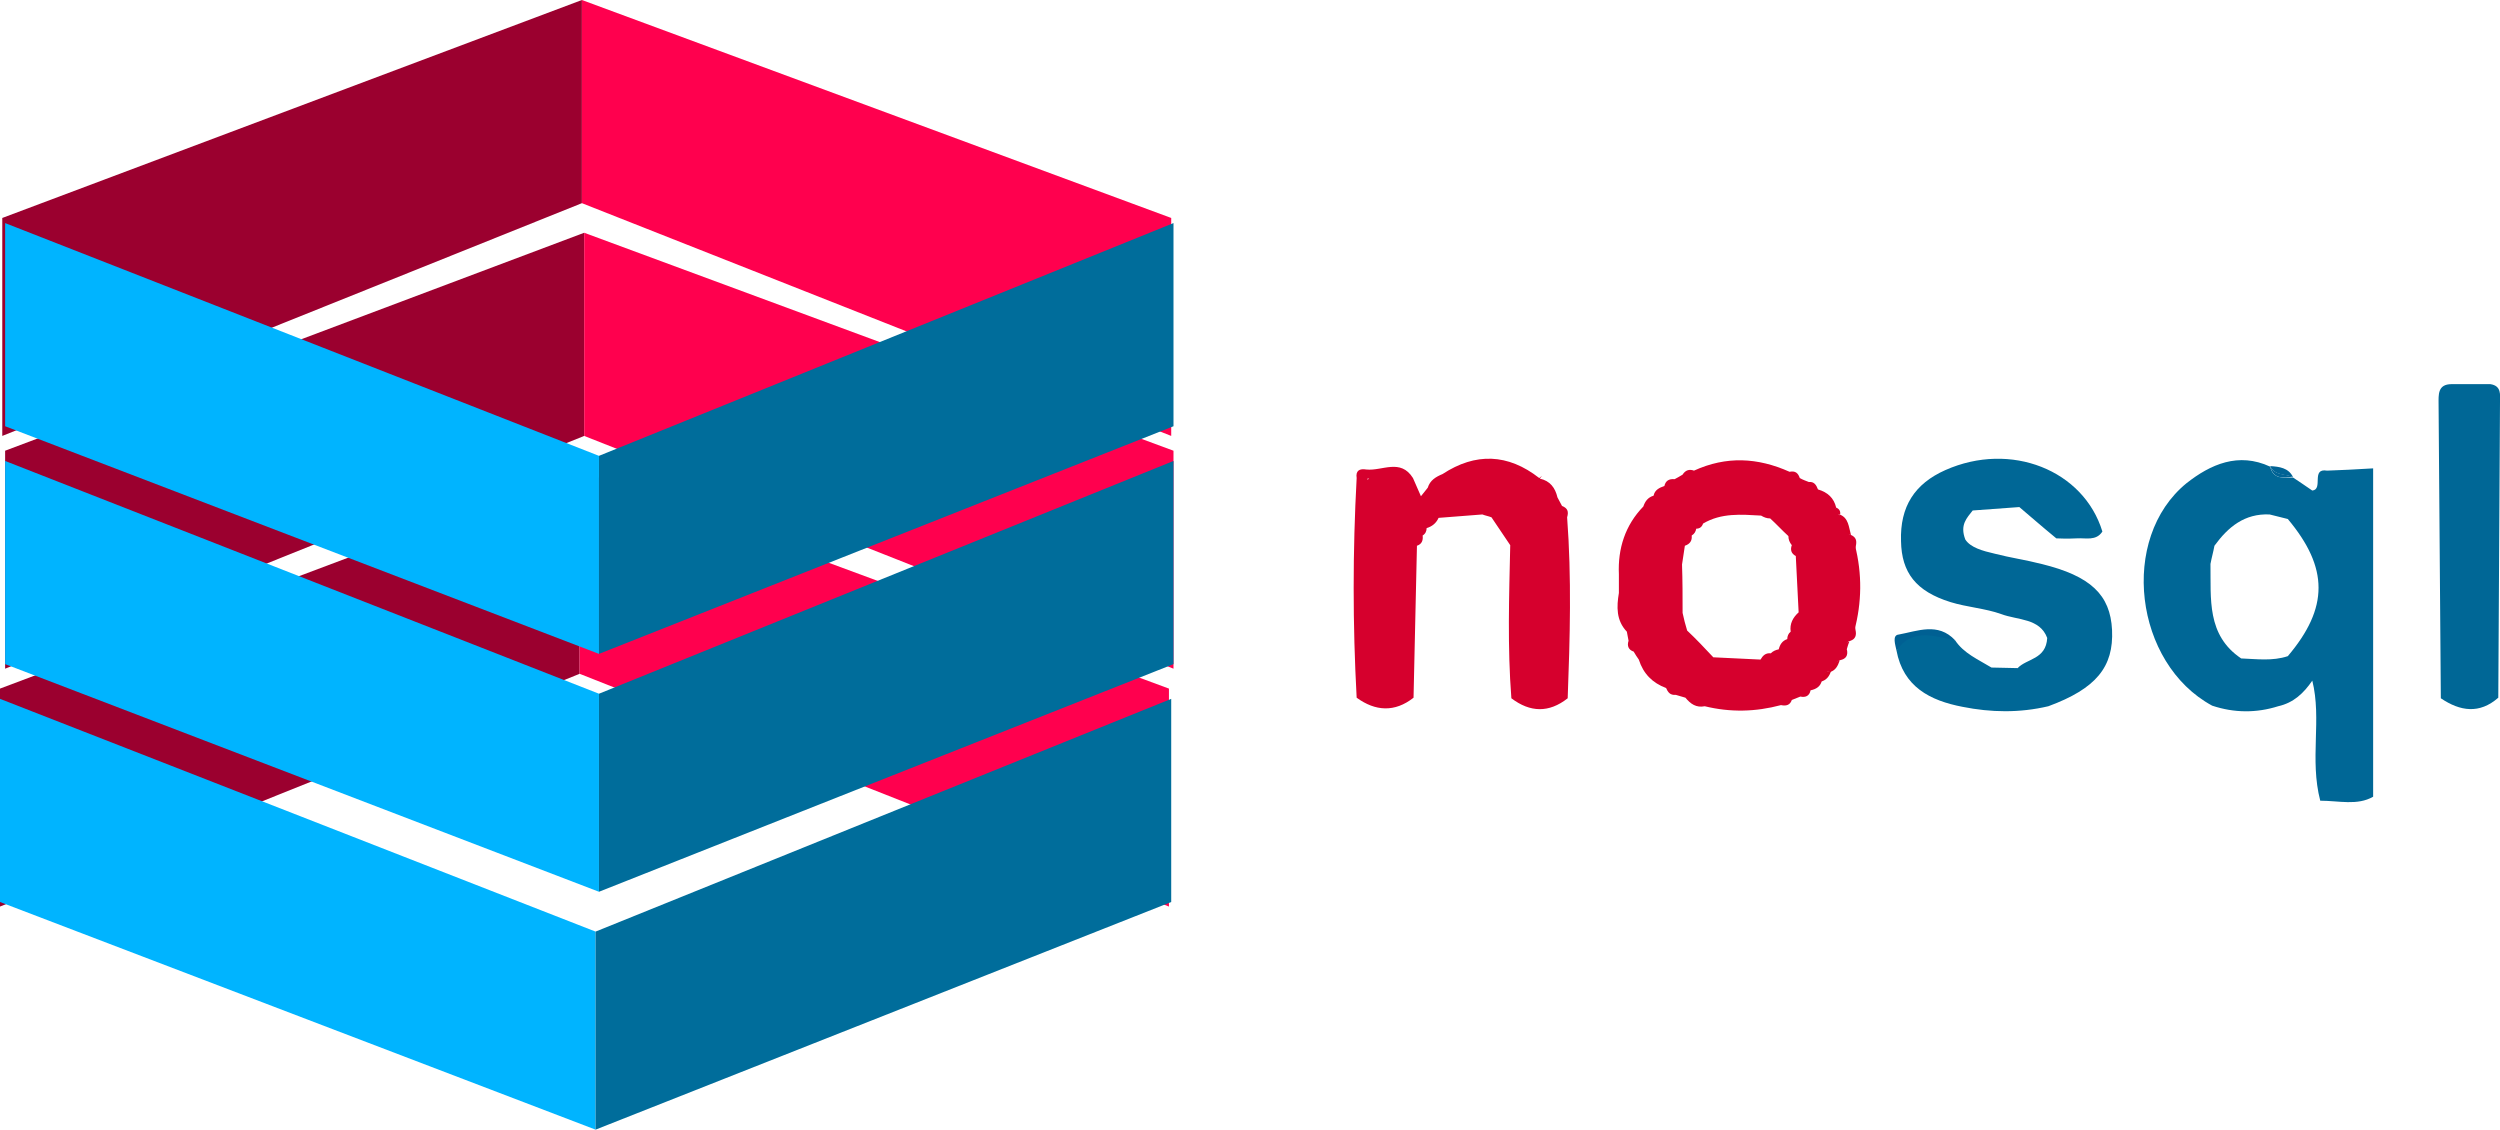
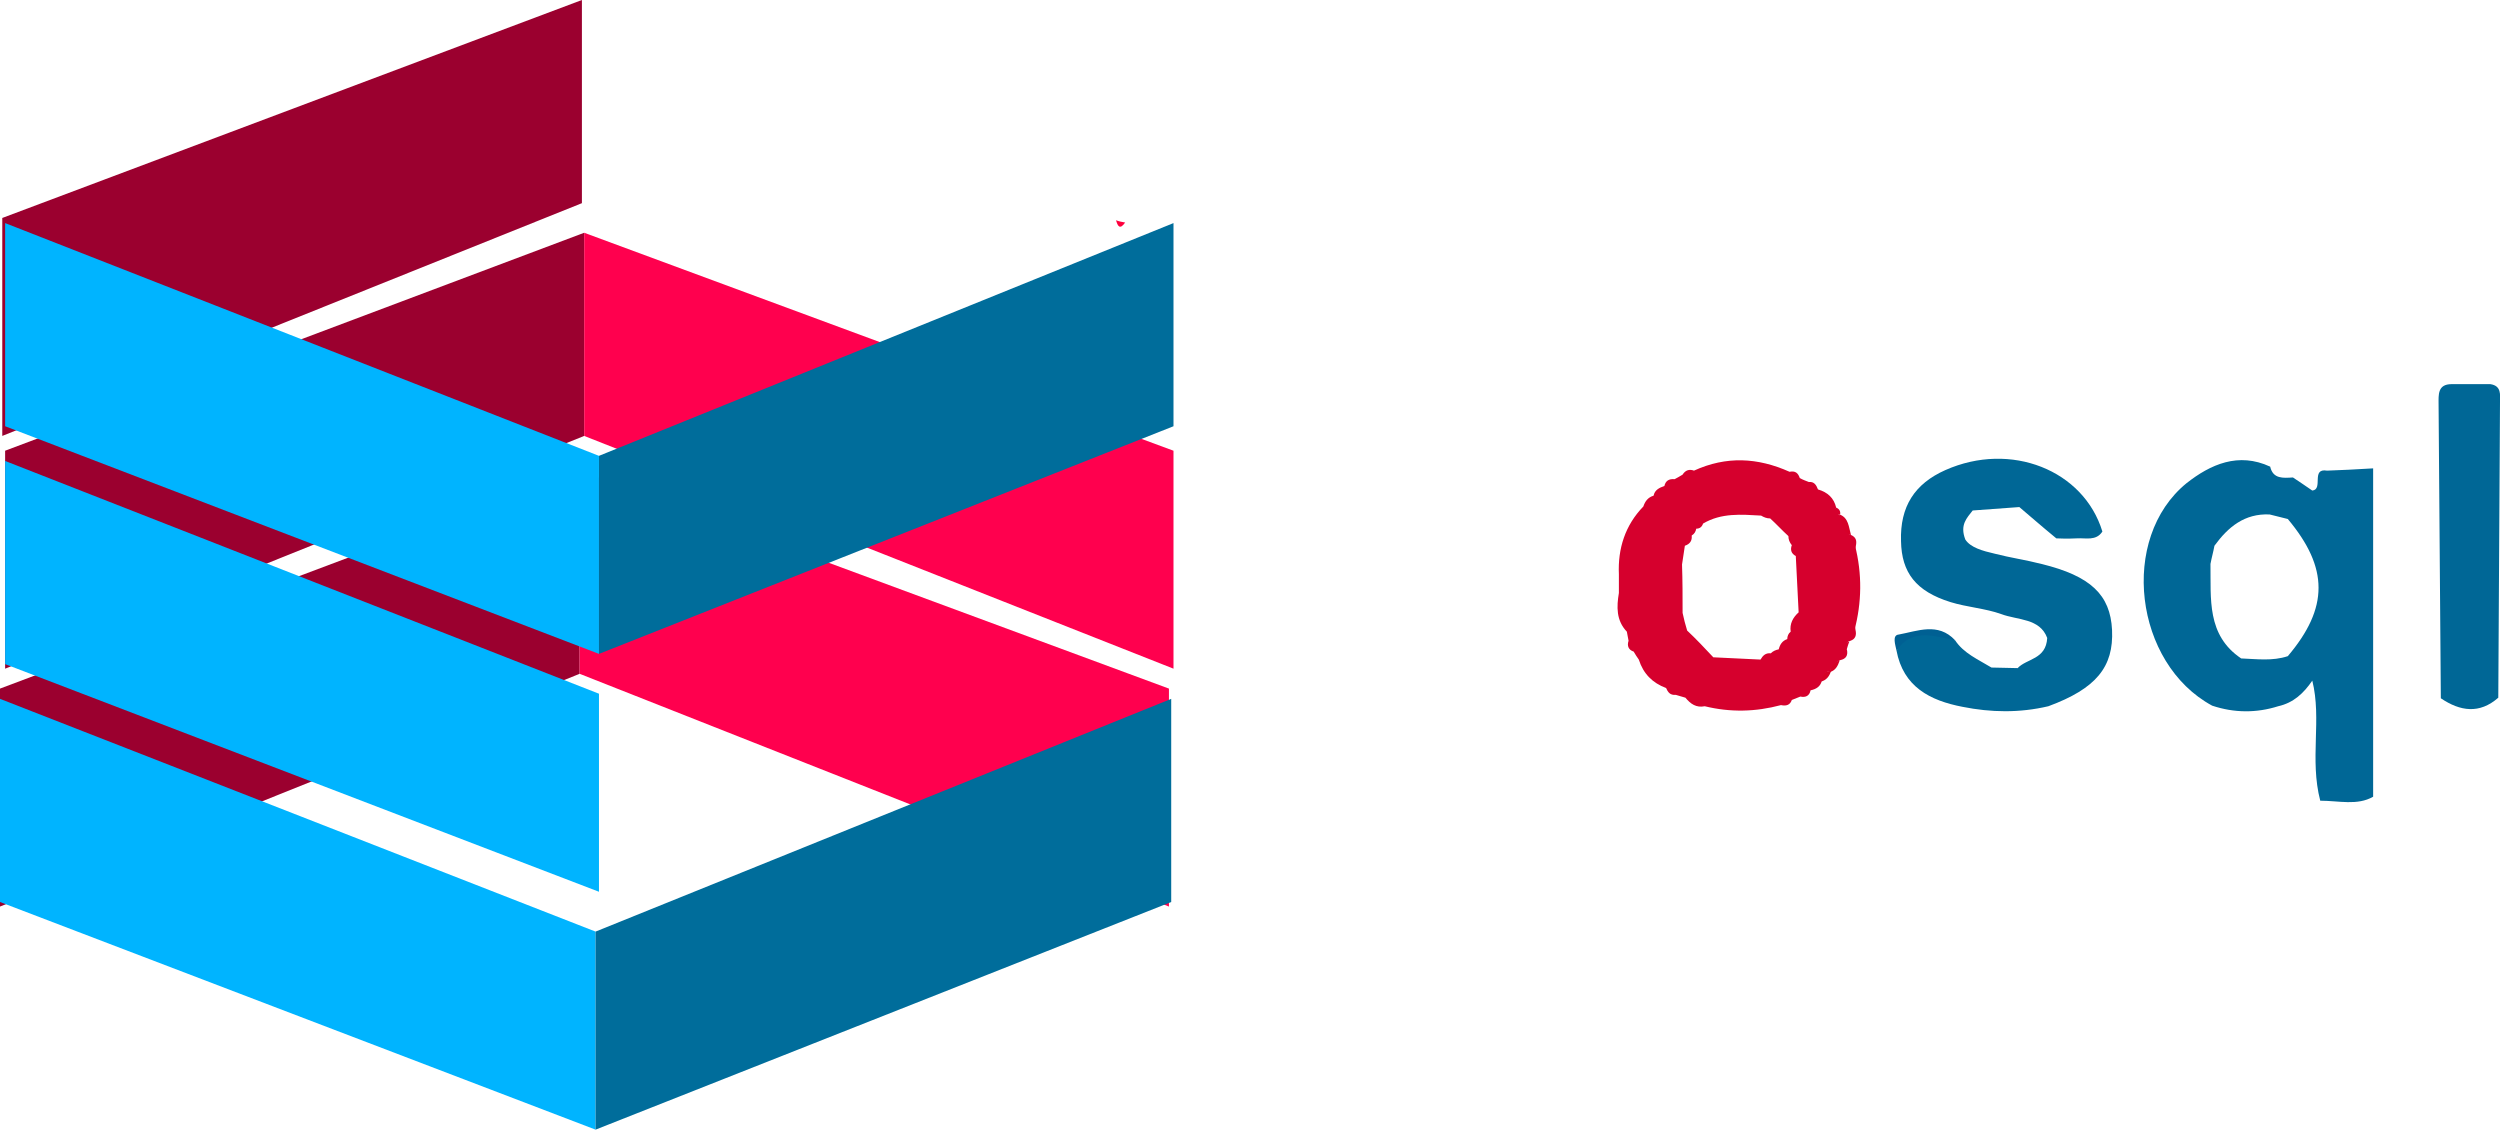
<svg xmlns="http://www.w3.org/2000/svg" width="1184" height="535" viewBox="0 0 1184 535" fill="none">
  <g clip-path="url(#clip0)">
    <path d="M878.234 298.63C872.846 285.154 872.308 271.678 878.504 258.202C882.006 271.947 881.737 285.423 878.234 298.63Z" fill="#D6002C" />
    <path d="M925.918 303.212C916.489 304.02 906.521 301.864 898.17 308.063C897.631 305.368 896.015 300.786 899.247 300.516C908.137 298.899 917.836 294.587 925.918 303.212Z" fill="#006093" />
    <path d="M876.618 253.35C870.422 252.542 870.422 248.499 871.23 243.647C875.54 245.265 875.54 249.577 876.618 253.35Z" fill="#D60029" />
    <path d="M871.499 243.647C870.152 243.647 869.075 243.378 867.728 243.378C868.267 242.3 868.805 241.222 869.614 240.413C870.961 240.952 871.769 242.03 871.499 243.647Z" fill="#D6002D" />
    <path d="M874.463 308.063C869.883 305.098 872.846 304.29 875.81 304.02C875.271 305.098 875.002 306.446 874.463 308.063Z" fill="#D6002D" />
    <path d="M866.65 318.305C866.65 315.07 868.267 313.453 871.23 312.914C870.422 315.34 869.344 317.496 866.65 318.305Z" fill="#D60026" />
    <path d="M862.071 322.887C862.071 319.652 863.687 317.766 867.189 317.766C866.381 320.461 864.764 322.348 862.071 322.887Z" fill="#D60026" />
    <path d="M532.867 105.383C530.443 108.887 529.365 107.269 528.557 104.305C529.904 104.844 531.251 105.113 532.867 105.383Z" fill="#FE003D" />
    <path d="M866.92 317.766C866.65 317.766 866.65 317.766 866.381 317.766V318.035L866.92 317.766Z" fill="#D8013C" />
    <path d="M862.34 322.348H862.071C862.071 322.617 862.071 322.617 862.071 322.887L862.34 322.348Z" fill="#D8013C" />
-     <path d="M1085.94 225.859C1083.78 221.547 1079.47 221.008 1075.16 220.738C1077.32 225.32 1082.17 224.511 1085.94 225.859Z" fill="#006395" />
-     <path d="M1085.94 225.859C1082.17 224.242 1077.32 225.32 1075.16 220.738C1076.51 226.937 1081.09 226.398 1085.94 225.859Z" fill="#006395" />
-     <path d="M739.764 239.605C738.956 238.257 738.417 236.909 737.609 235.562C736.532 230.98 734.107 227.746 729.258 226.667C729.527 226.398 729.797 225.859 730.335 225.32C729.797 225.859 729.258 226.128 728.988 226.398C714.172 214.809 698.816 214.27 683.191 224.511C679.958 225.859 677.264 227.476 676.187 230.98C675.109 232.327 674.031 233.675 672.954 235.023C671.607 232.058 670.529 229.363 669.182 226.398C663.256 216.965 654.635 223.164 647.092 222.355C643.859 221.816 641.973 222.894 642.512 226.398C640.626 261.166 640.626 295.665 642.512 330.433C651.402 336.902 660.562 337.441 669.452 330.433C669.99 306.446 670.529 282.458 671.068 258.471C673.493 257.662 674.031 255.776 673.762 253.62C675.109 252.811 675.648 251.463 675.648 250.116C678.342 249.307 680.228 247.69 681.305 245.264C688.309 244.725 695.044 244.186 702.049 243.647C703.396 244.186 705.012 244.456 706.359 244.995C709.322 249.307 712.286 253.889 715.249 258.202C714.71 282.458 713.902 306.446 715.788 330.703C724.678 337.441 733.568 337.71 742.458 330.703C743.536 302.133 744.344 273.564 742.189 244.995C742.997 242.3 742.458 240.683 739.764 239.605ZM648.439 226.667C648.169 226.937 647.9 226.937 647.631 227.207C647.631 226.937 647.631 226.937 647.631 226.667C647.9 226.667 648.169 226.667 648.439 226.667Z" fill="#D6002D" />
    <path d="M876.618 253.35C871.769 251.733 872.308 247.151 871.23 243.647C869.344 243.378 868.805 242.3 869.614 240.413C868.536 235.831 865.573 233.136 860.993 231.788C860.185 229.632 859.107 228.015 856.683 228.285C855.336 227.746 853.719 227.207 852.372 226.398C851.564 223.972 850.217 222.894 847.523 223.433C832.437 216.695 817.62 215.887 802.264 222.894C800.109 222.086 798.223 222.625 796.876 224.781C795.529 225.589 794.182 226.398 793.105 226.937C790.411 226.668 788.795 227.746 788.256 230.171C785.831 230.98 783.676 232.058 783.137 234.753C780.443 235.562 779.096 237.448 778.288 239.874C769.667 248.768 766.165 259.819 766.704 271.947C766.704 274.912 766.704 277.877 766.704 280.841C765.626 287.31 765.357 293.778 770.476 299.169C770.745 300.516 771.014 302.134 771.284 303.481C770.475 305.907 771.284 307.793 773.708 308.602C774.517 309.95 775.325 311.297 776.133 312.375C778.288 319.113 782.598 323.426 789.064 325.851C789.872 327.738 790.95 329.355 793.644 329.086C795.26 329.625 796.607 329.894 798.223 330.433C800.648 333.398 803.342 335.285 807.383 334.476C819.506 337.441 831.359 337.171 843.482 333.937C845.907 334.476 847.792 333.937 848.601 331.511C849.948 330.972 851.295 330.433 852.642 329.894C855.066 330.433 856.952 329.625 857.491 326.93C860.185 326.39 862.34 325.043 862.879 322.078H862.609C863.148 319.652 864.495 318.035 866.92 317.766C867.189 315.071 869.344 313.723 871.499 312.645C874.193 312.106 875.271 310.489 874.732 307.793C874.463 307.793 874.193 307.254 874.193 305.907C874.193 304.829 874.732 304.02 876.349 303.481C878.773 302.673 879.312 300.786 878.773 298.36C876.887 284.884 876.349 271.408 879.042 257.932C879.312 256.045 879.043 254.428 876.618 253.35ZM799.032 298.63C798.223 295.935 797.415 292.97 796.876 290.275C796.876 282.728 796.876 274.912 796.607 267.365C797.146 264.401 797.415 261.436 797.954 258.471C800.379 257.663 801.456 256.045 801.187 253.62C802.534 252.811 803.073 251.733 803.342 250.385C804.958 250.385 806.036 249.577 806.575 247.96C815.195 242.839 824.624 243.647 834.053 244.186C835.4 244.995 836.747 245.534 838.364 245.534C841.327 248.229 844.021 251.194 846.984 253.889C846.984 255.506 847.523 256.854 848.601 258.202C847.792 260.358 848.331 262.244 850.486 263.322C851.025 272.217 851.295 281.111 851.833 290.005C849.139 292.431 847.523 295.396 848.062 299.169C846.984 299.977 846.446 301.325 846.446 302.673C844.021 303.481 842.943 305.368 842.405 307.524C841.058 307.793 839.711 308.333 838.633 309.411C836.208 309.141 834.861 310.489 833.784 312.375C826.241 312.106 818.967 311.567 811.424 311.297C807.383 306.985 803.342 302.673 799.032 298.63Z" fill="#D6002D" />
    <path d="M966.866 267.096C959.592 265.209 952.049 264.131 944.775 262.244C938.849 260.897 933.191 259.28 930.767 255.506C928.073 248.499 931.575 245.264 934.269 241.761C941.543 241.222 949.086 240.683 956.359 240.144C961.478 244.456 966.327 248.768 973.87 254.967C974.409 254.967 978.989 255.237 983.569 254.967C987.879 254.698 992.728 256.315 995.691 251.733C986.801 222.625 952.319 208.879 921.338 222.625C906.79 229.093 899.786 239.874 900.325 256.315C900.594 271.139 907.329 280.033 923.762 285.154C931.575 287.579 940.196 288.118 947.739 290.814C955.551 293.778 966.058 292.7 969.56 302.134C969.021 312.375 959.862 311.836 955.551 316.418C951.51 316.418 947.2 316.149 943.159 316.149C936.963 312.375 929.959 309.411 925.918 303.212C915.95 301.325 905.713 297.282 898.17 308.063C901.402 325.312 914.064 331.781 929.42 334.746C942.89 337.441 956.359 337.71 970.099 334.476C992.728 326.121 1001.08 315.879 1000.27 298.36C999.463 281.65 990.034 272.756 966.866 267.096Z" fill="#006796" />
    <path d="M1179.42 181.927C1173.22 181.927 1167.3 181.927 1161.1 181.927C1154.37 181.927 1154.91 187.048 1154.91 191.36C1155.17 237.718 1155.71 284.076 1155.98 330.703C1165.14 336.902 1174.3 338.249 1183.19 330.433C1183.46 283.806 1183.73 237.179 1184 190.282C1184 187.048 1184.81 182.736 1179.42 181.927Z" fill="#006796" />
    <path d="M1095.1 232.327C1091.87 230.171 1088.9 228.015 1085.94 226.128C1081.36 226.398 1076.51 226.937 1075.16 221.007C1060.08 214 1046.88 219.929 1035.56 228.824C1003.5 254.967 1010.78 314.262 1047.69 334.206C1058.19 337.71 1068.7 337.71 1078.94 334.476C1086.21 332.859 1091.06 328.277 1095.1 322.348C1099.68 340.675 1093.75 359.541 1098.87 379.217C1107.76 379.217 1116.38 381.642 1123.92 377.33C1123.92 325.043 1123.92 273.834 1123.92 221.816C1115.57 222.355 1108.84 222.625 1102.1 222.894C1094.29 221.546 1100.49 231.788 1095.1 232.327ZM1083.51 310.758C1076.24 313.184 1068.7 312.106 1061.42 311.836C1044.99 300.786 1047.15 283.536 1046.88 267.096C1047.42 264.131 1048.22 261.436 1048.76 258.471C1055.23 249.577 1063.04 243.108 1074.89 243.647C1077.86 244.456 1080.55 244.995 1083.51 245.803C1102.91 268.982 1102.91 287.849 1083.51 310.758Z" fill="#006796" />
    <path d="M1.078 103.227L275.593 0V96.219L1.078 206.453V103.227Z" fill="#9B002F" />
-     <path d="M554.689 103.227L275.593 0V96.219L554.689 206.453V103.227Z" fill="#FF004E" />
    <path d="M2.425 213.461L276.671 110.234V206.453L2.425 316.688V213.461Z" fill="#9B002F" />
    <path d="M555.766 213.461L276.671 110.234V206.453L555.766 316.688V213.461Z" fill="#FF004E" />
    <path d="M0 326.121L274.516 222.894V319.113L0 429.348V326.121Z" fill="#9B002F" />
    <path d="M553.611 326.121L274.516 222.894V319.113L553.611 429.348V326.121Z" fill="#FF004E" />
    <path d="M0 427.192V330.972L282.059 441.207V535L0 427.192Z" fill="#00B4FF" />
    <path d="M554.688 330.972L282.059 441.207V535L554.688 427.192V330.972Z" fill="#006D9B" />
    <path d="M2.425 314.532V218.312L283.675 328.547V422.34L2.425 314.532Z" fill="#00B4FF" />
-     <path d="M555.766 218.312L283.675 328.547V422.34L555.766 314.532V218.312Z" fill="#006D9B" />
    <path d="M2.425 201.871V105.652L283.675 215.887V309.68L2.425 201.871Z" fill="#00B4FF" />
    <path d="M555.766 105.652L283.675 215.887V309.68L555.766 201.871V105.652Z" fill="#006D9B" />
  </g>
  <defs>
    <clipPath id="clip0">
      <rect width="1184" height="535" fill="white" />
    </clipPath>
  </defs>
</svg>